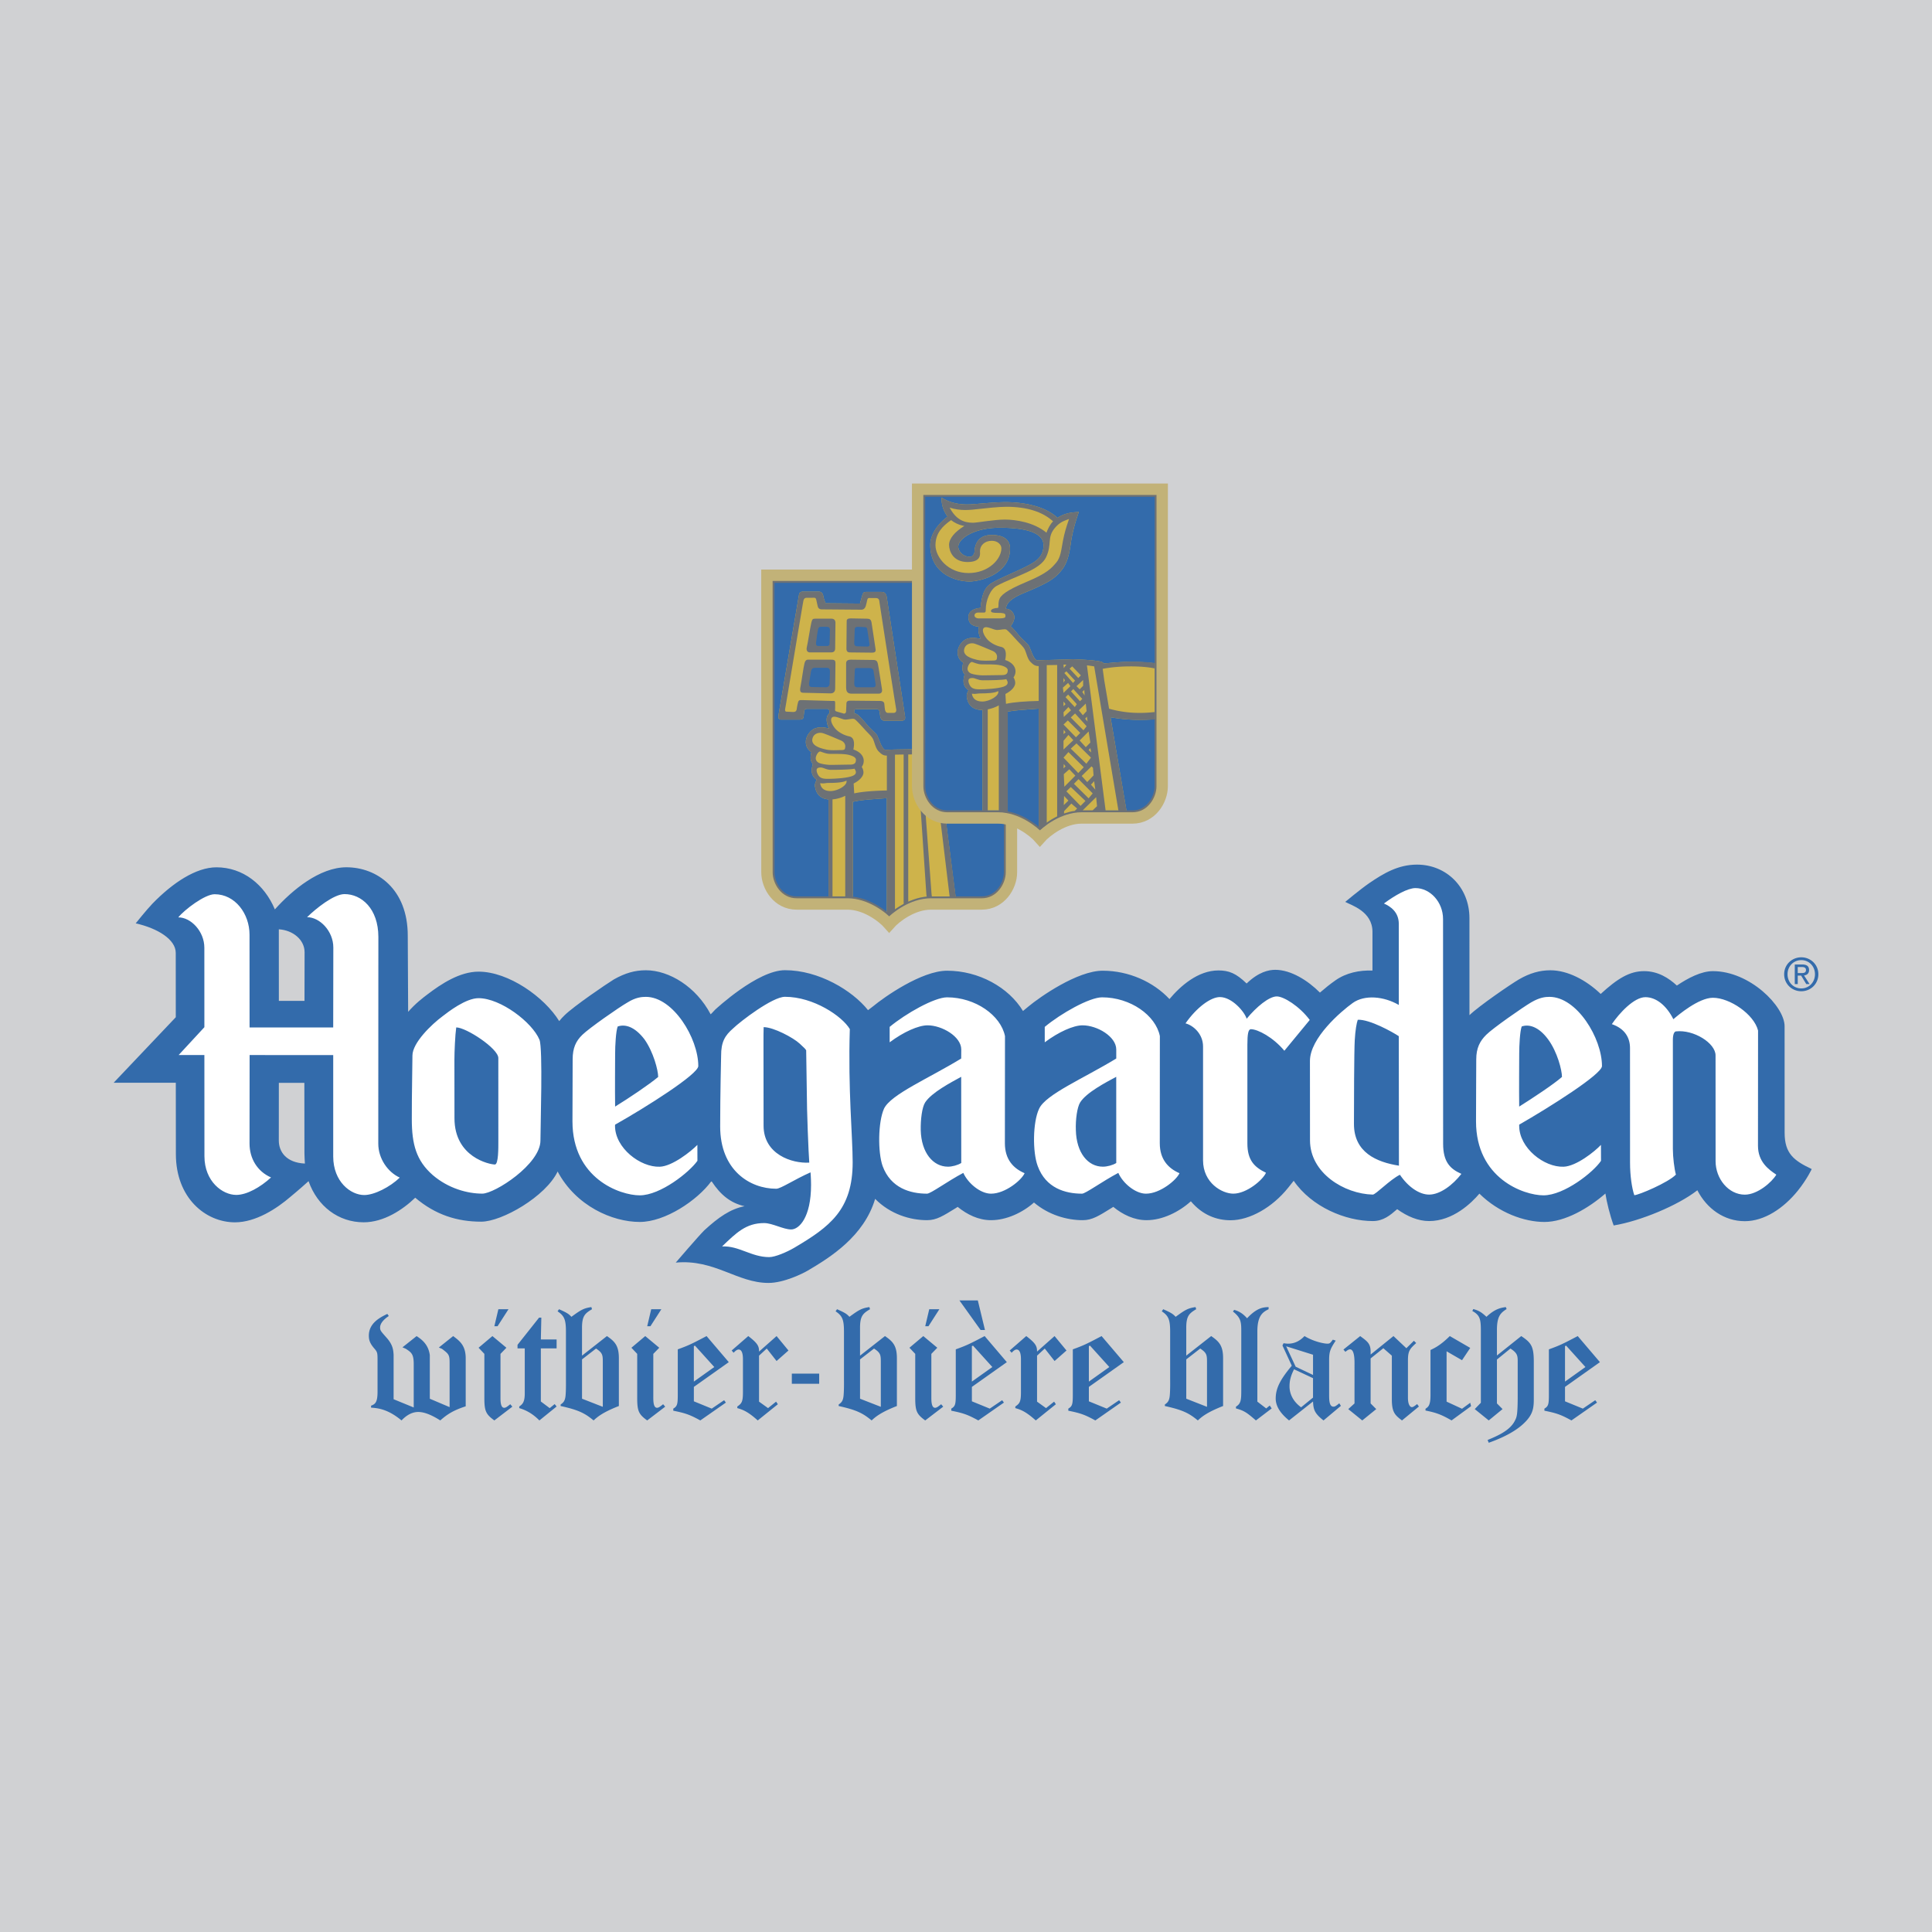
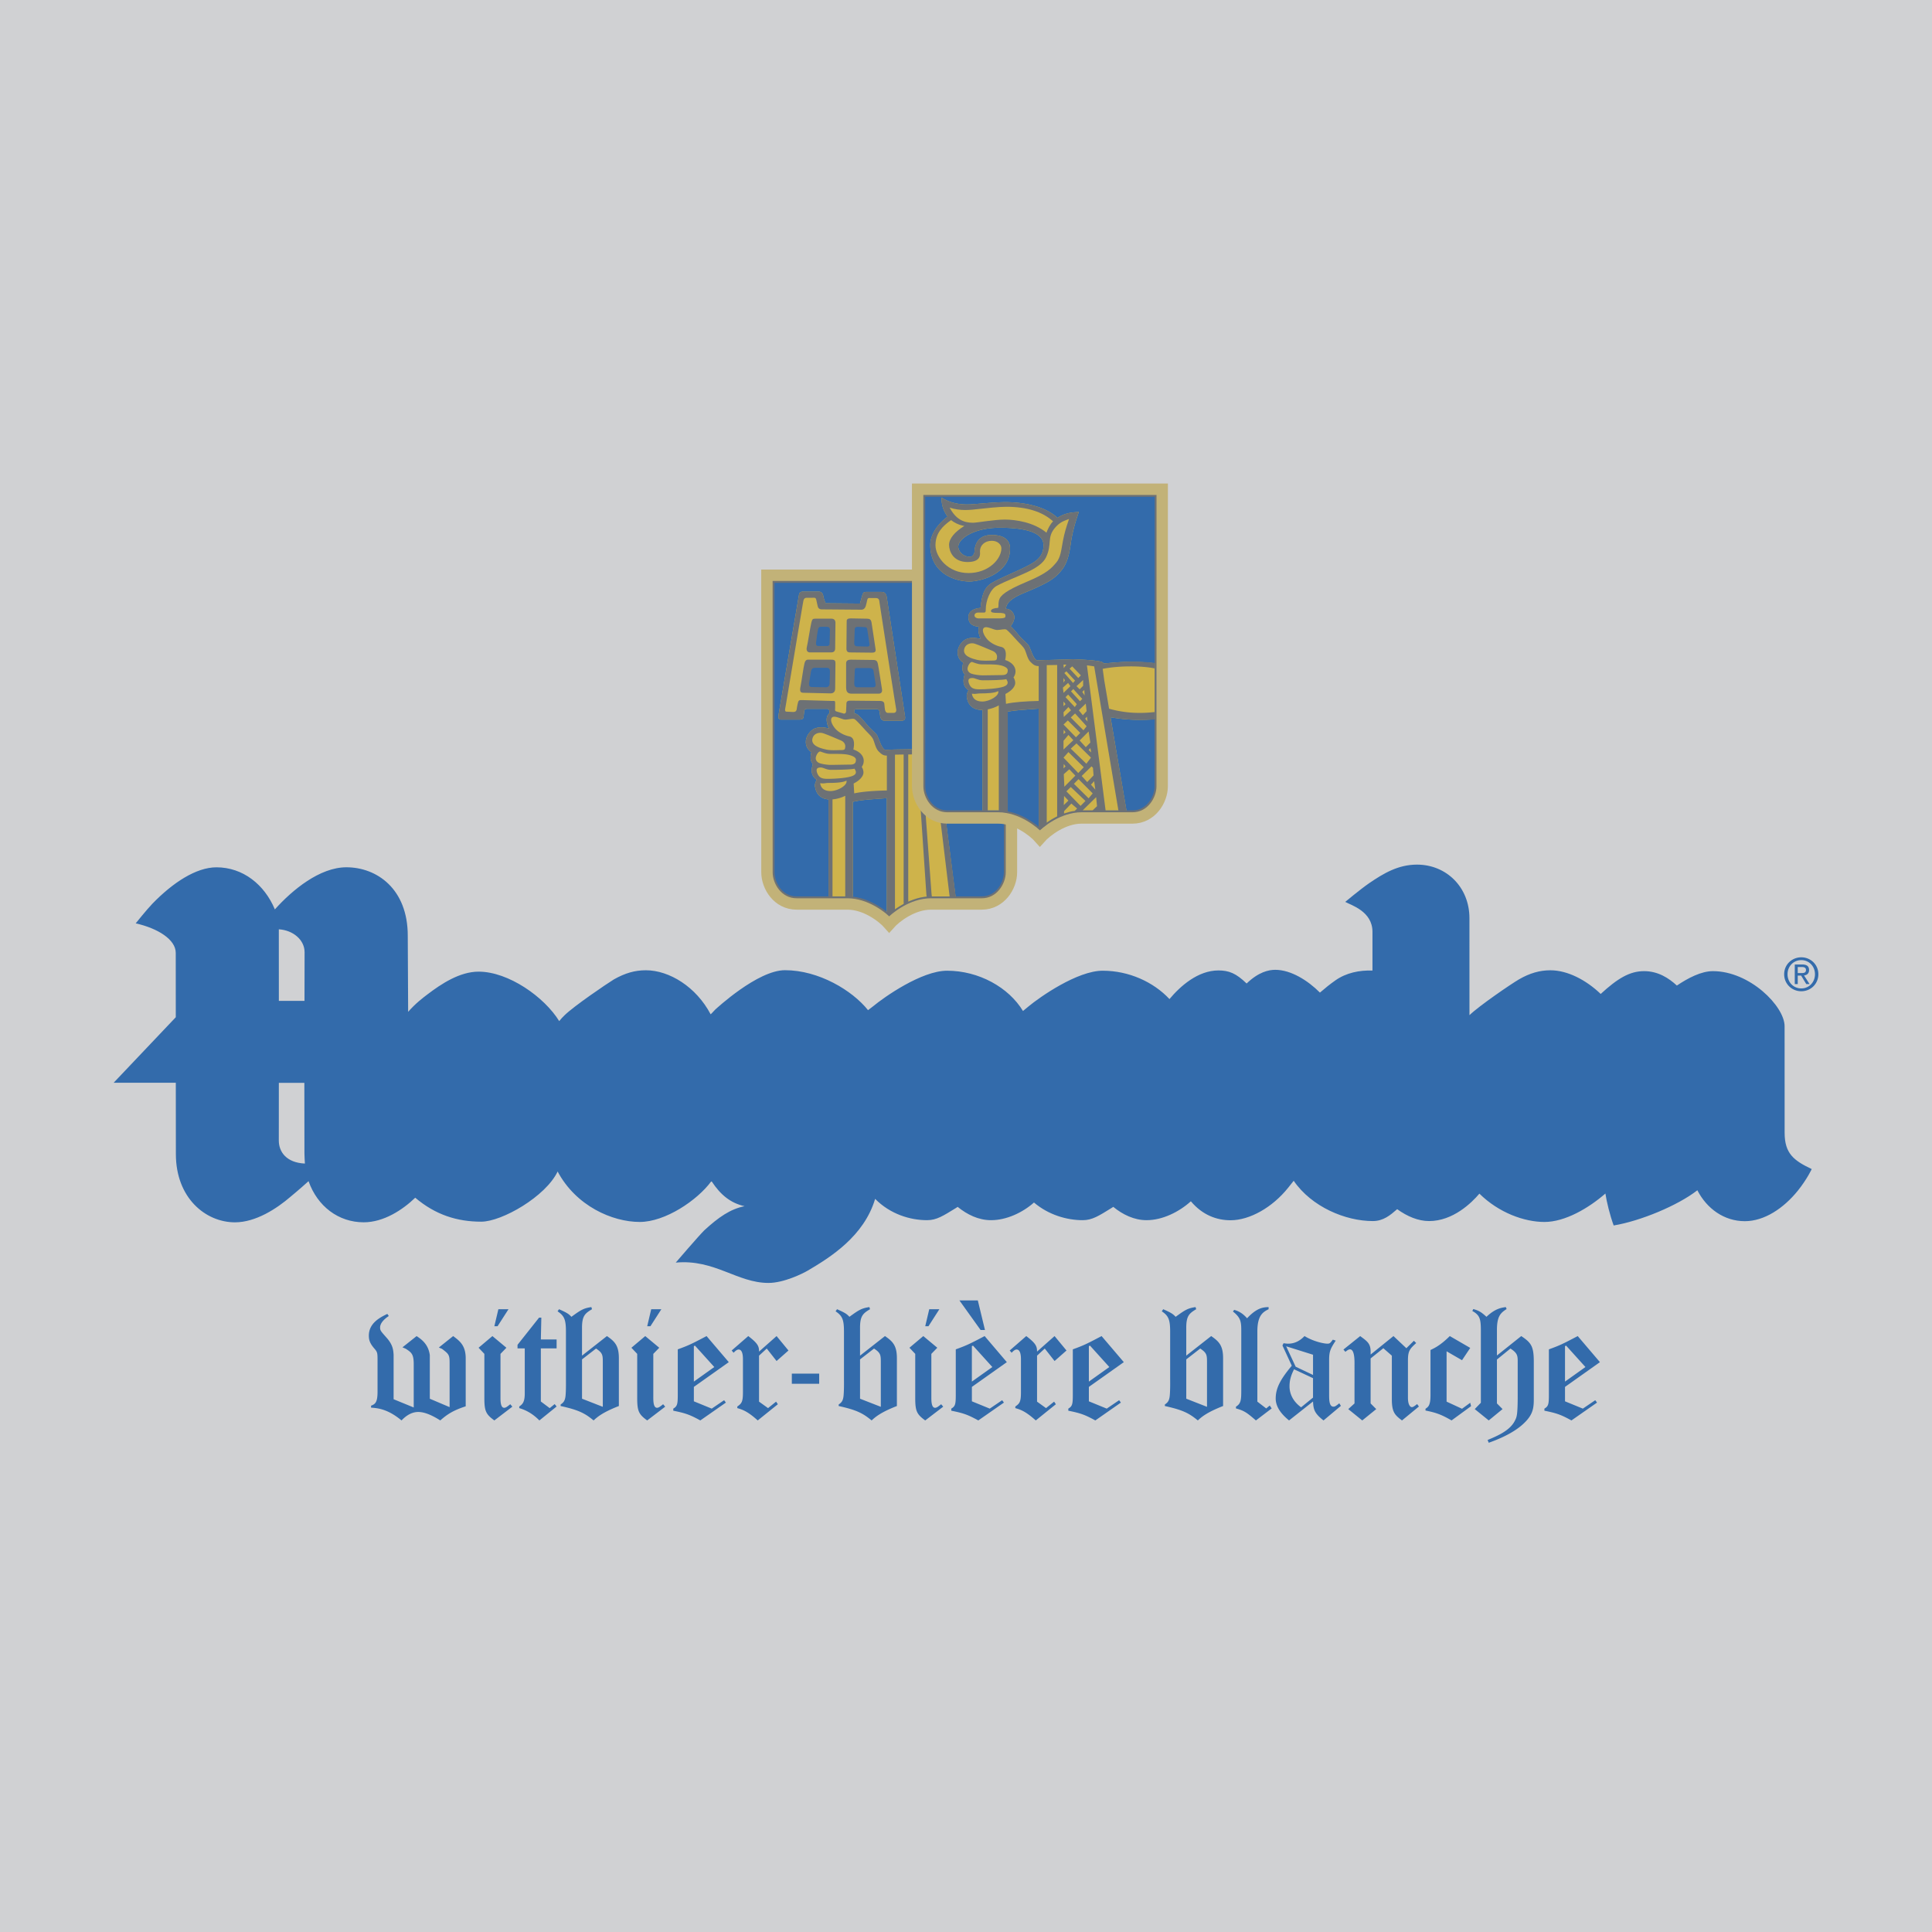
<svg xmlns="http://www.w3.org/2000/svg" width="2500" height="2500" viewBox="0 0 192.756 192.756">
  <g fill-rule="evenodd" clip-rule="evenodd">
    <path fill="#d0d1d3" d="M0 0h192.756v192.756H0V0z" />
    <path d="M76.516 57.395l.004 29.638c0 1.39 1.064 3.157 2.968 3.157h5.076c1.788 0 3.487 1.278 4.149 2.035.664-.757 2.363-2.035 4.152-2.035h5.077c1.895 0 2.969-1.767 2.969-3.157l.008-29.638H76.516z" fill="#6d7175" stroke="#c2b278" stroke-width="1.136" stroke-miterlimit="2.613" />
    <path d="M77.267 58.151c0 4.626.007 28.882.007 28.882 0 .626.293 1.332.752 1.795.405.402.895.606 1.462.606h5.076c1.702 0 3.24.948 4.149 1.735.908-.787 2.451-1.735 4.154-1.735h5.075c1.445 0 2.213-1.392 2.213-2.401l.01-28.882H77.267z" fill="#336bab" />
    <path d="M95.335 89.437l-1.879-14.721c-.406.02-3.266.046-4.165.064l-.383.012c-.118.005-.228.009-.312.014h-.261c-.343 0-.688-1.218-.834-1.454-.146-.23-.661-.636-.947-.986-.292-.343-.696-.838-1.01-1.069a.654.654 0 0 0-.318-.123v-.197c0-.142.026-.23.258-.23h1.959c.203 0 .288.089.317.286l.059.438c.057.291.198.431.43.431h1.642c.29 0 .461-.052.404-.431-.057-.377-1.728-11.251-1.814-11.833-.084-.582-.376-.582-.605-.582H86.52c-.259 0-.374 0-.464.264-.083.258-.256.9-.256.9l-3.432-.03s-.175-.408-.229-.727c-.059-.315-.231-.433-.432-.433h-1.644a.342.342 0 0 0-.348.318s-1.934 11.34-2.016 11.832c-.088.492-.029.612.228.612h1.846c.29 0 .377-.086.405-.32.029-.234.029-.292.057-.464.03-.171.03-.29.348-.29h1.901c.172 0 .262.059.262.29v.168c-.439.353-.258 1.061-.029 1.513-.349-.116-1.186-.232-1.645.112-.891.675-.864 1.771-.118 2.235-.115.466-.141.842.145 1.19-.2.669-.174 1.162.375 1.563-.087.237-.226.439-.142.785.163.828.715 1.133 1.325 1.181v9.677h1.905c.163 0 .339.005.521.031v-9.5l.026.033c.834-.208 1.969-.256 3.372-.366v11.338c.018.029.213.177.234.205.847-.728 2.45-1.739 4.144-1.736.788.007 1.59 0 2.476 0zM85.279 62.768c0-.173.146-.231.319-.231.176 0 .46.029.608.029.145 0 .284 0 .316.202.033.205.201 1.307.229 1.482.029.172-.055.259-.229.259-.171 0-.805-.027-.977-.027-.176 0-.318-.06-.318-.318 0-.265.052-1.218.052-1.396zm0 4.179c0-.321.062-.294.351-.294h1.065c.256 0 .432.061.456.294.035.232.178 1.071.205 1.303.03.233-.055.321-.288.321h-1.523c-.266 0-.318-.175-.318-.406 0-.233.052-.902.052-1.218zm-2.506 1.246c0 .145-.088.378-.37.378-.29 0-1.21-.027-1.419-.027-.201 0-.314-.148-.253-.435.052-.292.112-.727.171-1.074.055-.351.229-.409.402-.409h1.127c.317 0 .372.144.372.38 0 .23-.03 1.044-.03 1.187zm0-4.028c0 .17-.053.286-.26.286h-.86c-.177 0-.264-.085-.234-.344.029-.264.145-1.102.204-1.338.06-.231.174-.231.344-.231h.49c.17 0 .346.029.346.319s-.03 1.131-.03 1.308z" fill="#ceb34b" />
    <path d="M88.478 91.089l.235.182.573-.444.006-.333V75.292l.864-.015V89.89l.008.403.458-.237-.006-.368V75.275l.871-.02.937 13.976.047.331.511-.033-.042-.332-1.035-13.942h1.127l1.723 14.283.61.001-1.907-14.824c-.677.031-2.833.026-4.165.064l-.383.012c-.118.005-.228.009-.312.014h-.261c-.343 0-.688-1.218-.834-1.454-.146-.23-.661-.636-.947-.986-.292-.343-.696-.838-1.01-1.069a.654.654 0 0 0-.318-.123v-.197c0-.142.026-.23.258-.23h1.959c.203 0 .288.089.317.286l.059.438c.057.291.198.431.43.431h1.642c.29 0 .461-.052.404-.431-.057-.377-1.728-11.251-1.814-11.833-.084-.582-.376-.582-.605-.582h-1.356c-.259 0-.374 0-.464.264-.083.258-.256.9-.256.9l-3.432-.03s-.175-.408-.229-.727c-.059-.315-.231-.433-.432-.433h-1.644a.342.342 0 0 0-.348.318s-1.934 11.34-2.016 11.832c-.088.492-.029.612.228.612h1.846c.29 0 .377-.086.405-.32.029-.234.029-.292.057-.464.03-.171.03-.29.348-.29h1.901c.172 0 .262.059.262.29v.168c-.439.353-.258 1.061-.029 1.513-.349-.116-1.186-.232-1.645.112-.891.675-.864 1.771-.118 2.235-.115.466-.141.842.145 1.19-.2.669-.174 1.162.375 1.563-.087.237-.226.439-.142.785.163.828.715 1.133 1.325 1.181v9.768h.401v-9.768c.486-.04.955-.196 1.27-.358v9.818l.003.322.751.033v-9.606l.026.033c.834-.208 1.969-.256 3.372-.366v11.147l-.004.312z" fill="#6d7175" />
    <path d="M88.483 75.386v3.479c-1.296.027-2.477.117-3.256.29l-.059-.984c.691-.349.98-.783.98-1.102a1.01 1.01 0 0 0-.173-.551c.376-.523.288-1.361-.835-1.741.113-.522.139-1.189-.404-1.307-.55-.117-1.042-.405-1.326-.694-.291-.289-.661-.926-.402-1.189.258-.261.979.205 1.323.205.347 0 .781-.146.949-.03.18.116.779.781 1.042 1.072.261.289.63.611.776.898.145.291.258.931.55 1.22.289.291.459.434.835.434zm-7.381-1.828c.161-.385.635-.522 1.011-.403.374.111 1.44.577 1.787.721.346.146.46.438.431.64-.03.205 0 .319-.404.319-.402 0-1.034.057-1.523-.058-.493-.114-1.646-.379-1.302-1.219zm1.701 1.656c.669 0 1.3 0 1.67.06.374.057.923.228.923.518 0 .29-.089.494-.577.494-.49 0-1.555.027-1.928.027-.379 0-.894-.086-1.129-.175-.229-.086-.459-.318-.345-.666.115-.347.318-.52.433-.49.117.027.553.232.953.232zm.117 1.593c.86 0 2.017-.03 2.333-.116.144.233.317.55-.288.756-.606.202-1.817.259-2.392.259-.576 0-.864-.117-1.04-.581-.172-.465.057-.551.349-.551.286 0 .55.233 1.038.233zm-.235 1.306c.609 0 1.419-.031 1.763-.235.145.463-.866 1.045-1.586 1.045-.72 0-.979-.376-1.036-.784.433.06.486-.026.859-.026zM85.948 60.828c.229 0 .374-.174.432-.377.058-.202.085-.316.142-.581.061-.261.201-.202.349-.202h.486c.203 0 .346.059.376.318.029.263 1.613 10.47 1.674 10.732.057.26-.061.404-.233.404h-.604c-.17 0-.261-.172-.287-.404-.032-.234-.032-.319-.058-.523-.032-.204-.231-.262-.435-.262s-2.797-.028-3-.028c-.198 0-.343.086-.343.29 0 .205-.03.583-.03.755 0 .172-.117.288-.287.23-.173-.058-.521-.146-.69-.202-.175-.057-.116-.201-.116-.378v-.461c0-.235-.059-.207-.29-.207s-2.853-.085-3.085-.085c-.231 0-.288.057-.344.292-.059.23-.086.404-.117.608-.027.202-.141.286-.347.286-.201 0-.432-.026-.633-.026-.204 0-.204-.143-.144-.435.056-.288 1.727-10.353 1.789-10.618.057-.26.169-.316.374-.316h.547c.229 0 .314-.029.373.231.058.265.086.405.143.636.062.233.235.292.408.292.17 0 3.719.031 3.95.031z" fill="#ceb34b" />
    <path d="M81.361 61.725c-.26 0-.314.027-.404.35-.087.318-.372 2.146-.46 2.491-.087.35.089.524.286.524h2.138c.26 0 .403-.119.403-.406 0-.29.029-2.323.029-2.551 0-.233-.116-.408-.404-.408h-1.588zM84.879 61.697c-.23 0-.405.055-.405.26 0 .204-.026 2.494-.026 2.757 0 .259.116.377.343.377.234 0 2.019.025 2.221.025.202 0 .401-.057.345-.343-.055-.291-.345-2.38-.404-2.67-.056-.29-.172-.377-.462-.377-.285-.001-1.38-.029-1.612-.029zM84.908 65.816c-.26 0-.491.056-.491.372v2.355c0 .46.119.666.576.666h2.655c.26 0 .402-.146.345-.463-.057-.324-.345-2.264-.407-2.527-.057-.261-.173-.375-.458-.375-.287 0-1.96-.028-2.22-.028zM80.783 65.816c-.197 0-.402-.059-.515.347-.114.406-.287 1.796-.404 2.35-.116.551.058.605.317.605s2.305.061 2.681.061.462-.263.462-.461c0-.205.029-2.204.029-2.498 0-.286-.029-.403-.404-.403l-2.166-.001z" fill="#6d7175" />
    <path d="M82.457 62.537c.17 0 .346.029.346.319 0 .291-.03 1.132-.03 1.309 0 .17-.053.286-.26.286h-.86c-.177 0-.264-.085-.234-.344.029-.264.145-1.102.204-1.338.06-.231.174-.231.344-.231l.49-.001zM86.206 62.566c.145 0 .284 0 .316.202.033.205.201 1.307.229 1.482.029.172-.055.259-.229.259-.171 0-.805-.027-.977-.027-.176 0-.318-.06-.318-.318 0-.266.052-1.219.052-1.396 0-.173.146-.231.319-.231.176 0 .46.029.608.029zM86.696 66.653c.256 0 .432.061.456.294.035.232.178 1.071.205 1.303.028.233-.055.321-.288.321h-1.523c-.266 0-.318-.175-.318-.406 0-.233.052-.902.052-1.218 0-.321.062-.294.351-.294h1.065zM82.432 66.625c.317 0 .372.144.372.38 0 .23-.03 1.044-.03 1.188 0 .145-.088.378-.37.378-.29 0-1.21-.027-1.419-.027-.201 0-.314-.148-.253-.435.052-.292.112-.727.171-1.074.055-.351.229-.409.402-.409l1.127-.001z" fill="#336bab" />
    <path d="M91.553 48.811l.004 29.639c0 1.392 1.065 3.159 2.967 3.159l5.077-.001c1.789 0 3.488 1.28 4.148 2.034.666-.754 2.367-2.034 4.152-2.034l5.078.001c1.902 0 2.971-1.767 2.971-3.159l.004-29.639H91.553z" fill="#6d7175" stroke="#c2b278" stroke-width="1.136" stroke-miterlimit="2.613" />
    <path d="M92.305 49.568c0 4.625.008 28.882.008 28.882 0 .626.291 1.333.75 1.796.406.4.895.609 1.461.609l5.077-.003c1.701 0 3.244.952 4.148 1.734.912-.782 2.453-1.734 4.152-1.734l5.078.003c1.445 0 2.213-1.398 2.213-2.405l.01-28.882H92.305z" fill="#336bab" />
    <path d="M112.385 80.857l-1.588-9.297c1.795.311 3.174.292 4.402.199.006-1.714-.002-3.612.004-5.592-2.654-.274-3.652-.066-5.07.018 0 0-.145-.145-.316-.177-.629-.142-1.781-.2-2.773-.236-.406.021-1.709.055-2.609.081v-.01l-.379.019c-.123.004-.229.01-.312.015h-.258c-.348 0-.693-1.221-.84-1.455-.139-.228-.662-.635-.951-.984-.248-.301-.584-.712-.873-.967.201-.205.385-.604.385-.888 0-.323-.314-.842-.838-.842 0-.698.902-1.202 1.699-1.538 2.459-1.023 3.146-1.42 3.898-2.378.748-.954.803-2.378.951-3.129.143-.752.318-1.453.717-2.613-.691.03-1.354.088-2.133.582-1.41-1.336-3.865-1.564-5.158-1.564-1.299 0-3.145.229-3.81.229-.664 0-1.67-.083-2.597-.691 0 .636.117 1.214.607 1.911-.776.551-1.729 1.652-1.729 2.811 0 3.021 2.736 3.655 3.891 3.655 1.184 0 4.069-.782 4.069-3.276 0-1.126-1.012-1.364-1.82-1.364-1.756 0-1.703 1.538-1.729 1.715-.027.172-.172.464-.46.464-.605 0-1.156-.493-1.156-1.017 0-.754 1.499-1.887 4.153-1.887 2.656 0 4.352.524 4.352 1.741 0 1.22-.834 1.684-1.814 2.176-.975.494-2.91 1.275-3.514 1.711-.605.433-.84 1.189-.953 2.378-.264 0-1.212.146-1.212.898 0 .741.509.93 1.06.975-.146.375.006.878.18 1.23-.346-.116-1.183-.229-1.646.115-.886.67-.861 1.771-.114 2.232-.113.464-.143.842.144 1.189-.201.667-.172 1.163.377 1.57-.088.228-.232.435-.145.781.181.929.857 1.199 1.558 1.185v10.015c1.002.011 1.674 0 1.674 0a4.4 4.4 0 0 1 .834.098v-9.938c.801-.158 1.838-.207 3.09-.306v11.794c.016.026.102.071.119.102.912-.749 2.338-1.75 4.207-1.75 1.566.008 3.553.01 4.426.01z" fill="#ceb34b" />
    <path d="M100.541 81.077l-.891-.094V70.371c-.238.148-.648.313-1.102.402v10.19h-.516V70.83c-.701.014-1.377-.256-1.558-1.185-.087-.346.057-.553.145-.781-.55-.407-.578-.903-.377-1.57-.286-.347-.257-.725-.144-1.189-.747-.461-.772-1.562.114-2.232.463-.345 1.301-.231 1.646-.115-.174-.352-.326-.855-.18-1.23-.551-.045-1.06-.233-1.06-.975 0-.753.948-.898 1.212-.898.113-1.189.348-1.945.953-2.378.604-.437 2.539-1.218 3.514-1.711.98-.492 1.814-.956 1.814-2.176 0-1.217-1.695-1.741-4.352-1.741-2.654 0-4.153 1.132-4.153 1.887 0 .524.55 1.015 1.156 1.015.289 0 .433-.29.46-.461.025-.177-.027-1.715 1.729-1.715.809 0 1.82.238 1.82 1.364 0 2.494-2.885 3.276-4.069 3.276-1.154 0-3.891-.635-3.891-3.655 0-1.159.953-2.26 1.729-2.811-.49-.697-.607-1.275-.607-1.911.927.608 1.933.691 2.597.691.665 0 2.511-.229 3.81-.229 1.293 0 3.748.229 5.158 1.564.779-.494 1.441-.552 2.133-.582-.398 1.16-.574 1.861-.717 2.613-.148.751-.203 2.175-.951 3.129-.752.958-1.439 1.355-3.898 2.378-.797.336-1.699.84-1.699 1.538.523 0 .838.519.838.842 0 .284-.184.684-.385.888.289.254.625.666.873.967.289.349.812.756.951.984.146.233.492 1.455.84 1.455h.258l.312-.015.379-.019v.01c.9-.026 2.203-.06 2.609-.081.992.036 2.145.094 2.773.236a.7.7 0 0 1 .316.177c1.463-.088 2.523-.319 5.061-.045v.546c-1.332-.273-3.57-.273-5.176.045l.16 1.167.479 2.812c1.312.366 2.725.53 4.537.333v.737a17.747 17.747 0 0 1-4.396-.22l1.619 9.42h-.811l-2.436-14.493c-.279-.046-.508-.08-.723-.102l1.877 14.586H108c-1.115 0-2.527.586-2.527.586V66.345l-1.039.015v15.5l.002.401-.621.494s-.184-.113-.184-.258v-11.8c-1.252.099-2.289.148-3.09.306v10.074z" fill="#6d7175" />
    <path d="M94.689 54.358c0 .64.405 1.714 1.843 1.714 1.446 0 1.239-.868 1.239-1.075 0-.578.467-1.042 1.182-1.042.582 0 .955.375.955.753 0 1.044-1.242 2.465-3.288 2.465s-3.287-1.596-3.287-2.785c0-1.19.719-1.913 1.557-2.494.286.233.778.493 1.322.581-.944.582-1.523 1.247-1.523 1.883zm5.563-2.521c-1.062 0-2.797.318-3.174.318-.979 0-1.726-.375-2.33-1.509 1.062.349 2.044.235 2.793.147.752-.086 2.109-.232 2.861-.232 2.039 0 3.6.489 4.664 1.451-.314.32-.518.753-.662 1.132-1.267-1.046-3.08-1.307-4.152-1.307zm-2.625 9.862c-.199 0-.402-.116-.402-.291 0-.171.143-.292.375-.292h.58c.17 0 .17-.144.17-.316 0-.845.43-1.997 1.096-2.35 1.918-1.016 4.328-1.567 4.93-2.872.604-1.305.059-1.943.865-2.9.492-.58.867-.693 1.416-.897-.322.956-.432 1.304-.611 2.201-.17.901-.223 1.654-.689 2.178-.459.521-.838 1.015-2.914 1.884-2.074.87-2.648 1.365-2.766 1.829-.117.463 0 .782-.141.782-.289 0-.668.115-.668.292 0 .17.229.201.691.201s.752.027.752.232c0 .204.092.32-.775.32l-1.909-.001zm-1.384 2.927c.161-.385.635-.524 1.007-.405.377.117 1.445.581 1.793.725.346.145.457.435.428.636-.025.205 0 .321-.398.321-.406 0-1.039.057-1.531-.056-.489-.118-1.644-.38-1.299-1.221zm.318 1.915c.115-.349.316-.522.43-.495.117.029.55.236.955.236.67 0 1.301 0 1.676.056.373.057.92.23.92.519 0 .292-.084.497-.578.497-.492 0-1.555.027-1.93.027s-.896-.087-1.127-.172c-.231-.09-.46-.317-.346-.668zm1.443 3.451c-.723 0-.98-.378-1.038-.782.432.057.489-.029.866-.029.605 0 1.414-.027 1.758-.232.148.461-.863 1.043-1.586 1.043zm-.289-1.217c-.578 0-.866-.118-1.039-.581-.17-.465.056-.549.347-.549.285 0 .545.229 1.043.229.859 0 2.016-.026 2.336-.115.139.236.311.553-.291.757-.611.202-1.818.259-2.396.259zm5.916 1.159c-1.301.027-2.486.115-3.264.287l-.057-.982c.691-.352.979-.782.979-1.1 0-.323-.172-.552-.172-.552.377-.524.289-1.364-.832-1.739.117-.525.143-1.193-.406-1.309-.549-.118-1.039-.403-1.33-.698-.283-.289-.66-.926-.4-1.188.26-.258.98.202 1.322.202.352 0 .781-.145.957-.027.172.116.777.781 1.035 1.073s.635.607.775.9c.148.289.268.927.553 1.217.287.288.459.436.84.436v3.48zM108.412 70.95l-.377.41-.402-.495.695-.667.084.752zM107.605 77.734l1.413 1.423-.407.491-1.466-1.447.46-.467zM106.191 78.491l-.058-1.25.549-.491.605.635-1.096 1.106zM107.578 77.125l-1.471-1.536.489-.553 1.529 1.51-.547.579zM106.596 73.324l.49.526-.979.929v-.87l.489-.585zM106.107 73.24l.026-.435.176.26-.202.175zM106.83 74.691l.572-.522 1.444 1.42-.461.608-1.555-1.506zM107.346 73.559l-1.239-1.274.432-.407 1.24 1.245-.433.436zM106.596 70.543l.258.322-.721.664-.026-.464.489-.522zM106.107 70.456v-.464l.202.261-.202.203zM107.086 68.746l.893.983-.227.231-.898-.984.232-.23zM106.191 67.149l.204-.17.863.927-.199.233-.868-.99zM107.434 70.253l-.2.29-.925-.986.257-.258.868.954zM106.83 71.586l.428-.404 1.154 1.277-.316.402-1.266-1.275zM108.211 69.383l-.232-.349.203-.203.029.552zM108.064 68.425l-.347.35-.315-.318.662-.61v.578zM106.973 66.483l.865.898-.26.264-.865-.932.26-.23zM106.395 66.307l-.262.348-.026-.348h.288zM106.107 67.645l.141.228-.141.235v-.463zM106.045 68.603l.521-.464.231.318-.69.67-.062-.524zM106.133 76.226l.176.234-.202.202.026-.436zM106.164 79.416l.432.462-.463.442.031-.904zM106.395 78.952l.435-.433 1.465 1.392-.488.493-1.412-1.452zM109.451 80.433l-.437.411h-.989l1.338-1.312.088.901zM109.279 78.78l-.433-.492.318-.35.115.842zM109.045 76.604l.06.756-.634.667-.549-.609.978-.958.145.144zM108.611 74.835l.174-.2.088.432-.262-.232zM108.266 71.705l.173-.205.069.484-.242-.279zM108.785 74.082l-.457.465-.611-.67.894-.897.174 1.102zM107.229 80.903c-.311.02-.928.209-1.07.26l.006-.237.721-.755.578.496-.235.236z" fill="#ceb34b" />
    <path d="M178.053 113.012l-.004-10.627c0-1.982-3.463-5.494-7.152-5.494-1.158 0-2.469.68-3.596 1.438-.811-.748-1.873-1.438-3.273-1.438-1.451 0-2.658.746-4.326 2.275-1.451-1.389-3.303-2.361-5.021-2.361-1.064 0-2.059.287-3.135.908-.781.457-3.945 2.613-4.938 3.57 0-5.017-.002-9.672-.002-9.672 0-3.105-2.307-5.348-5.234-5.348-1.863 0-3.32.86-4.785 1.863-.902.625-2.373 1.856-2.373 1.856.564.322 2.717.928 2.717 2.986v3.865c-1.299-.047-2.623.221-3.701.982-.516.361-1.029.773-1.541 1.217-1.201-1.207-2.889-2.273-4.459-2.273-.646 0-1.652.207-2.855 1.365-1.055-1.023-1.771-1.303-2.814-1.303-2.051 0-3.816 1.578-4.883 2.857-1.592-1.705-4.049-2.83-6.662-2.83-2.537 0-6.279 2.633-7.389 3.553l-.564.467c-1.43-2.361-4.406-4.02-7.574-4.02-2.541 0-6.276 2.633-7.385 3.553l-.501.383c-1.567-1.969-4.919-3.988-8.285-3.988-2.747 0-6.899 3.881-6.946 3.916-.093.084-.366.404-.472.484-1.44-2.738-4.129-4.393-6.462-4.393-1.11 0-2.081.287-3.184.908-.767.471-3.993 2.666-4.924 3.578-.167.16-.369.371-.538.586-1.478-2.395-5.048-4.934-8.044-4.934-1.877 0-3.72 1.215-5.117 2.281-.447.34-1.167.879-1.911 1.729l-.038-7.6c0-4.665-3.079-6.823-6.125-6.823-2.657 0-5.401 2.266-7.134 4.203-1.036-2.479-3.183-4.2-5.829-4.2-2.025 0-4.355 1.532-6.393 3.634-.603.632-1.662 1.957-1.662 1.957 2.204.495 3.995 1.612 3.995 2.946l.004 6.42-6.198 6.535h6.2c0 2.686.007 7.119.007 7.119 0 4.377 2.962 6.809 5.896 6.809 2.098 0 4.2-1.395 5.543-2.553 0 0 .906-.744 1.797-1.555.89 2.516 2.989 4.105 5.505 4.105 1.998 0 3.889-1.246 5.139-2.453 2.032 1.721 4.198 2.391 6.585 2.391 2.061 0 6.435-2.508 7.623-5.006 1.83 3.441 5.456 5.033 8.193 5.033 2.536 0 5.724-2.146 7.122-4.035l.066.006c.868 1.32 1.873 2.148 3.269 2.457-1.425.283-2.594 1.102-4.018 2.406-.594.592-2.848 3.221-2.848 3.221 3.877-.359 6.121 2.029 9.253 2.029 1.526 0 3.396-.924 3.933-1.238 2.241-1.322 5.59-3.41 6.708-7.15 1.495 1.52 3.483 2.127 5.179 2.127.954 0 1.596-.426 2.908-1.23 0 0 .122-.086.144-.098.954.771 2.079 1.328 3.329 1.328 1.527.004 3.146-.75 4.287-1.762 1.461 1.242 3.291 1.762 4.859 1.762.951 0 1.6-.426 2.902-1.23 0 0 .139-.086.152-.098.939.771 2.09 1.328 3.314 1.328 1.586.004 3.254-.824 4.426-1.885 1.164 1.383 2.59 1.893 3.961 1.893 1.908 0 4.178-1.279 5.752-3.252l.547-.688c1.787 2.607 5.166 4.02 7.889 4.02 1.057 0 1.738-.58 2.434-1.186 1 .719 2.09 1.186 3.188 1.186 2.375 0 4.23-1.807 5.016-2.736 1.939 1.91 4.475 2.826 6.492 2.826 2.061 0 4.416-1.385 6.08-2.838.117.805.451 2.172.824 3.188 2.693-.447 6.424-2.006 8.35-3.512.943 1.832 2.664 3.084 4.738 3.084 1.947 0 3.865-1.287 5.285-3.041.926-1.154 1.387-2.158 1.387-2.158-1.77-.844-2.703-1.532-2.703-3.625zM30.389 95.005s-.009 2.804-.009 4.854h-2.558c0-1.99-.004-6.206-.004-7.141 1.411.083 2.571 1.045 2.571 2.287zm-2.572 18.786s0-3.469.004-5.756c1.154 0 1.383 0 2.545.002.005 2.695.008 7.023.008 7.023 0 .193.032.842.046 1.029-1.856-.085-2.603-1.175-2.603-2.298z" fill="#336bab" />
-     <path d="M164.158 99.488c1.049 0 2.08.787 2.795 2.199.467-.406 2.523-2.139 3.943-2.139 1.699 0 4.111 1.658 4.506 3.271 0 1.051-.01 9.893-.008 11.496 0 1.607 1.068 2.373 1.83 2.881-.443.754-1.879 1.994-3.141 1.994-1.625 0-2.918-1.58-2.918-3.342l-.004-10.549c0-1.229-2.178-2.596-3.949-2.398-.154.016-.309.252-.309.842v10.891c0 .801.141 1.973.303 2.555-.748.791-3.738 2.055-4.152 2.055-.24-.713-.424-1.943-.424-3.24l-.004-11.443c0-1.008-.492-1.928-1.811-2.383.74-1.096 2.216-2.69 3.343-2.69zM128.141 104.834c-1.117-1.344-2.652-2.148-3.334-2.15-.27-.004-.355.488-.355 1.545v9.848c0 1.662.676 2.363 1.855 2.928-.293.699-1.914 2.086-3.26 2.086-1.117 0-3.018-1.064-3.018-3.326v-11.357c-.002-1.258-.973-2.102-1.75-2.307 1.127-1.613 2.529-2.623 3.428-2.623 1.203 0 2.459 1.457 2.672 2.162.979-1.193 2.242-2.227 3.006-2.227.689 0 2.254.967 3.289 2.348l-2.533 3.073zM141.221 88.605c1.469 0 2.752 1.395 2.752 3.083l.008 22.423c0 1.822.703 2.512 1.822 3.006-.84 1.096-2.119 2.068-3.219 2.068-.979 0-2.096-.764-2.914-1.979-1.006.494-2.412 1.98-2.707 1.979-2.85-.068-6.264-2.156-6.264-5.414-.006-1.193-.006-7.006-.006-7.918 0-2.291 3.09-4.943 4.279-5.793 1.184-.838 3.098-.662 4.588.205l-.002-8.09c0-1.188-.84-1.749-1.482-2.032 1.108-.826 2.381-1.538 3.145-1.538zm-5.756 13.137c-.115.311-.246 1.047-.301 2.031-.066 1.043-.08 6.609-.08 8.365 0 2.83 2.234 3.805 4.488 4.162l-.014-12.92c-.601-.401-2.904-1.696-4.093-1.638zM95.906 104.707c0-1.287-1.92-2.41-3.364-2.41-.912 0-2.391.654-3.78 1.695v-1.539c1.607-1.336 4.47-2.949 5.725-2.949 2.832 0 5.359 1.799 5.781 3.867.004 2.457-.01 10.689-.01 10.689 0 1.607.834 2.508 1.967 2.99-.285.674-1.93 2.047-3.352 2.043-1.057 0-2.295-1.035-2.764-2.074-1.619.861-3.25 2.074-3.617 2.074-1.66 0-3.621-.549-4.433-2.756-.489-1.396-.459-4.387.138-5.723.683-1.43 4.425-3.002 7.702-5.004l.007-.903zm-3.604 5.283c-.312.484-.461 1.709-.44 2.76.055 2.271 1.241 3.646 2.709 3.65.426.004.982-.15 1.334-.367l-.007-8.6c-1.026.567-2.942 1.559-3.596 2.557zM111.369 104.707c0-1.287-1.9-2.41-3.363-2.41-.91 0-2.379.654-3.771 1.695v-1.539c1.604-1.336 4.457-2.949 5.717-2.949 2.836 0 5.354 1.799 5.768 3.867.004 2.457-.008 10.689-.008 10.689 0 1.607.844 2.508 1.965 2.99-.287.674-1.934 2.047-3.346 2.043-1.045 0-2.303-1.035-2.756-2.074-1.623.861-3.268 2.074-3.623 2.074-1.66 0-3.613-.549-4.418-2.756-.525-1.396-.5-4.387.141-5.723.664-1.43 4.402-3.002 7.695-5.004v-.903h-.001zm-3.603 5.283c-.299.484-.467 1.709-.428 2.76.055 2.271 1.205 3.646 2.688 3.65.426.004 1-.15 1.344-.367l-.004-8.6c-1.048.567-2.97 1.559-3.6 2.557zM78.316 99.451c2.853 0 5.713 1.939 6.471 3.221-.187 6.062.284 10.703.284 13.289 0 4.738-2.285 6.439-5.836 8.533-.704.412-1.884.928-2.49.928-1.793 0-3.019-1.15-4.705-1.064 1.419-1.357 2.385-2.332 4.199-2.332.822 0 1.913.637 2.695.637.79 0 1.985-1.188 1.985-4.449 0-.65-.052-1.248-.052-1.248-1.624.715-2.964 1.635-3.422 1.635-2.628 0-5.593-1.844-5.593-6.211 0-3.213.094-7.045.094-7.045-.008-1.4.388-2.037 1.196-2.74.729-.707 3.926-3.154 5.174-3.154zm-2.143 4.694c0 .779.009 6.914.009 8.164 0 2.861 2.832 3.791 4.559 3.686-.074-.938-.248-5.156-.248-7.189 0-.832-.061-3.25-.061-4.018-.1-.152-.139-.199-.644-.662-.637-.596-2.608-1.645-3.599-1.648-.016.557-.016.903-.016 1.667zM47.746 99.588c2.193 0 5.354 2.406 6.076 4.145.353.83.098 8.594.098 10.059 0 2.363-4.553 5.297-5.802 5.297-1.478 0-3.385-.514-4.947-1.855-1.638-1.439-2.084-3.059-2.085-5.572-.007-2.523.063-5.225.063-6.348 0-1.273 1.909-3.113 3.015-3.93.542-.419 2.308-1.796 3.582-1.796zm-2.409 6.146c0 1.209.005 3.852.006 5.832 0 3.91 3.534 4.617 4.031 4.617.362 0 .346-1.682.346-2.32l-.002-8.303c0-.951-3.212-3.055-4.2-3.055-.106.731-.181 2.409-.181 3.229zM61.36 112.322c0 2.217 2.533 4.156 4.471 4.082 1.245-.043 3.105-1.521 3.747-2.178l.004 1.588c-.79 1.131-3.69 3.445-5.754 3.445-1.989 0-6.713-1.689-6.713-7.379 0-2.389.019-5.07.019-6.191s.32-1.822.968-2.447c.646-.639 3.644-2.74 4.517-3.234.797-.494 1.385-.551 1.818-.551 2.724 0 5.232 4.131 5.232 6.904 0 .814-5.218 4.109-8.298 5.846l-.011.115zm.011-7.187c0 .832-.025 3.461-.001 5.27 1.389-.854 3.427-2.221 4.296-2.959 0-.662-.475-2.492-1.369-3.752-.99-1.291-1.944-1.533-2.67-1.281-.181.474-.256 1.901-.256 2.722zM151.57 112.322c0 2.217 2.492 4.156 4.432 4.082 1.264-.043 3.113-1.521 3.725-2.178l.006 1.588c-.748 1.131-3.674 3.445-5.738 3.445-1.975 0-6.732-1.689-6.732-7.379 0-2.389.023-5.07.023-6.191s.363-1.822.996-2.447c.629-.639 3.641-2.74 4.48-3.234.848-.494 1.404-.551 1.824-.551 2.752 0 5.244 4.131 5.244 6.904 0 .812-5.232 4.109-8.26 5.846v.115zm.002-7.187c0 .832-.025 3.461-.002 5.27 1.355-.854 3.434-2.221 4.268-2.959 0-.662-.455-2.492-1.385-3.752-.953-1.291-1.943-1.533-2.633-1.281-.177.474-.248 1.901-.248 2.722zM37.741 114.104c0 1.49.955 2.848 2.143 3.385-.958.928-2.527 1.74-3.544 1.74-1.347 0-3.093-1.318-3.095-3.852v-10.109l-8.341-.006s-.008 7.361-.008 8.83c0 1.486.772 2.785 2.146 3.383-1.073.984-2.417 1.742-3.472 1.742-1.364 0-3.169-1.33-3.173-3.861l-.006-10.094h-2.567l2.567-2.777-.003-7.932c0-1.628-1.334-3.028-2.6-3.028.63-.776 2.652-2.307 3.625-2.307 2.037 0 3.482 1.934 3.482 4.037l.005 9.256h8.344s.012-6.358.012-7.981c0-1.624-1.345-3.023-2.619-3.023.916-.893 2.681-2.302 3.736-2.302 1.68 0 3.371 1.431 3.377 4.27l-.009 20.629z" fill="#fff" />
    <path d="M178.344 97.199c0-.803.602-1.407 1.373-1.407.76 0 1.363.604 1.363 1.407 0 .816-.604 1.416-1.363 1.416-.772 0-1.373-.599-1.373-1.416zm1.373 1.699c.918 0 1.701-.719 1.701-1.699 0-.973-.783-1.689-1.701-1.689-.928 0-1.711.717-1.711 1.689 0 .981.783 1.699 1.711 1.699zm-.356-1.564h.338l.512.846h.33l-.553-.859c.285-.035.502-.188.502-.537 0-.387-.227-.557-.686-.557h-.74v1.953h.297v-.846zm0-.25v-.605h.4c.205 0 .422.045.422.287 0 .299-.223.318-.471.318h-.351zM50.524 134.465l-.591.611v4.281c0 .34-.017 1.098.368 1.098.081 0 .176-.016.401-.193a2.61 2.61 0 0 0 .208-.162l.208.244-1.796 1.373c-.851-.617-.997-.939-.997-2.246v-4.395l-.577-.611 1.38-1.164 1.396 1.164zm.209-3.844l-1.091 1.697h-.32l.401-1.697h1.01zM53.785 131.459h.224l-.048 2.182h1.572v.887H53.96v5.299l.883.662.498-.404.192.242-1.718 1.391c-.497-.502-1.122-.971-2.007-1.229v-.162c.29-.211.547-.391.547-1.293v-4.506h-.721v-.355l2.151-2.714zM58.069 135.627l1.398-1.082c.658.436.675.645.675 1.371v4.443l-2.073-.809v-3.923zm.932-5.219c-.786.115-1.061.293-1.991.971-.256-.275-.402-.389-1.236-.758l-.146.209c.674.451.836.824.836 2.035v4.57c0 .469.014 1.131-.032 1.746-.049.627-.241.754-.499.951v.146c1.815.4 2.425.725 3.291 1.438.354-.326.867-.793 2.521-1.438v-4.766c0-1.275-.418-1.68-1.19-2.213l-2.487 1.953v-2.773c0-1.182.29-1.438.997-1.859l-.064-.212zM65.775 134.465l-.595.611v4.281c0 .34-.014 1.098.37 1.098.082 0 .178-.016.401-.193.032-.018.192-.146.208-.162l.209.244-1.797 1.373c-.852-.617-.996-.939-.996-2.246v-4.395l-.579-.611 1.381-1.164 1.398 1.164zm.209-3.844l-1.091 1.697h-.321l.4-1.697h1.012zM71.265 136.389l-2.039 1.453v-3.539l.113-.047 1.926 2.133zm-.77-3.088c-1.541.809-1.766.92-2.873 1.324v4.523c0 .936-.049 1.16-.448 1.389v.209c1.202.242 1.638.389 2.697.971l2.551-1.781-.177-.238-1.235.84-1.783-.729v-1.438l3.484-2.469-2.216-2.601zM78.665 134.74l-1.186 1.049-.979-1.244-.77.709v4.588l.899.646.801-.646.177.258-2.007 1.617c-1.042-.939-1.541-1.082-2.038-1.229v-.162c.451-.307.562-.484.562-1.453v-3.215c0-.256 0-1.016-.433-1.016-.175 0-.339.16-.499.322l-.192-.225 1.655-1.439c.979.744 1.076 1.035 1.076 1.549l1.749-1.549 1.185 1.44zM79.001 137.049h2.729v1.013h-2.729v-1.013zM85.806 135.627l1.398-1.082c.659.436.676.645.676 1.371v4.443l-2.074-.809v-3.923zm.933-5.219c-.787.115-1.06.293-1.992.971-.255-.275-.399-.389-1.236-.758l-.144.209c.675.451.836.824.836 2.035v4.57c0 .469.015 1.131-.034 1.746-.047.627-.239.754-.495.951v.146c1.813.4 2.421.725 3.288 1.438.356-.326.868-.793 2.521-1.438v-4.766c0-1.275-.417-1.68-1.188-2.213l-2.489 1.953v-2.773c0-1.182.29-1.438.997-1.859l-.064-.212zM92.711 130.621l-.401 1.697h.323l1.088-1.697h-1.01zm-.594 2.68l-1.382 1.164.578.611v4.395c0 1.307.146 1.629.997 2.246l1.796-1.373-.207-.244a3.217 3.217 0 0 1-.208.162c-.226.178-.322.193-.401.193-.384 0-.369-.758-.369-1.098v-4.281l.594-.611-1.398-1.164zM99.006 136.389l-2.042 1.453v-3.539l.114-.047 1.928 2.133zm-.768-3.088c-1.547.809-1.773.92-2.88 1.324v4.523c0 .936-.047 1.16-.449 1.389v.209c1.206.242 1.637.389 2.697.971l2.555-1.781-.176-.238-1.236.84-1.784-.729v-1.438l3.487-2.469-2.214-2.601zM106.404 134.74l-1.188 1.049-.979-1.244-.77.709v4.588l.896.646.805-.646.176.258-2.004 1.617c-1.047-.939-1.543-1.082-2.041-1.229v-.162c.449-.307.562-.484.562-1.453v-3.215c0-.256 0-1.016-.434-1.016-.178 0-.338.16-.498.322l-.191-.225 1.652-1.439c.98.744 1.076 1.035 1.076 1.549l1.748-1.549 1.19 1.44zM110.678 136.389l-2.041 1.453v-3.539l.115-.047 1.926 2.133zm-.772-3.088c-1.541.809-1.764.92-2.871 1.324v4.523c0 .936-.047 1.16-.449 1.389v.209c1.199.242 1.637.389 2.695.971l2.551-1.781-.176-.238-1.236.84-1.783-.729v-1.438l3.486-2.469-2.217-2.601zM118.354 135.627l1.393-1.082c.658.436.676.645.676 1.371v4.443l-2.068-.809v-3.923h-.001zm.927-5.219c-.785.115-1.057.293-1.986.971-.262-.275-.404-.389-1.242-.758l-.141.209c.672.451.834.824.834 2.035v4.57c0 .469.016 1.131-.033 1.746-.047.627-.24.754-.496.951v.146c1.814.4 2.424.725 3.291 1.438.352-.326.867-.793 2.521-1.438v-4.766c0-1.275-.418-1.68-1.188-2.213l-2.488 1.953v-2.773c0-1.182.287-1.438.99-1.859l-.062-.212zM126.568 130.621c-.543.273-1.121.596-1.121 2.213v7.008l.883.678.352-.291.193.291-1.572 1.197c-.916-.793-1.172-.971-1.992-1.197v-.176c.514-.324.531-.662.531-1.762v-5.635c0-1.035 0-1.438-.834-2.098l.127-.164c.514.145.9.4 1.285.84.994-1.064 1.621-1.098 2.148-1.117v.213zM131 137.178l-1.732-.822-.947-2.037 2.68.842v2.017H131zm1.977-3.52c-.258.336-.291.4-.547.4-.289 0-1.316-.176-2.279-.758-.371.387-.883.758-1.637.758-.145 0-.387-.031-.451-.047l-.113.227.932 2.02c-1.141 1.357-1.605 2.246-1.605 3.275 0 1.084.965 1.879 1.332 2.184l2.393-1.891c.033.822.16 1.195 1.045 1.891l1.734-1.455-.162-.258-.113.096c-.193.145-.305.244-.465.244-.434 0-.434-.695-.434-1.258v-3.363c0-.873.113-1.146.66-1.969l-.29-.096zm-1.977 5.78l-1.188.969c-1.156-.84-1.156-1.871-1.156-2.115 0-.727.24-1.242.449-1.68l1.895.888v1.938zM140.312 134.512l.754-.742.227.225c-.611.566-.822.76-.822 1.715v3.744c0 .729.242.936.387.936.096 0 .178-.045.338-.16l.193-.145.176.242-1.688 1.391c-.705-.533-1.012-.811-1.012-2.117v-4.346l-.848-.742-1.27 1.018v4.49l.561.566-1.396 1.131-1.395-1.131.623-.566V136c0-.307 0-1.373-.447-1.373-.143 0-.258.082-.465.244l-.193-.227 1.672-1.342c.719.533 1.041.744 1.041 1.568v.273l2.279-1.842 1.285 1.211zM146.686 134.482l-.82 1.227-1.539-.889v5.021l1.539.711.82-.598.082.34-1.945 1.422c-1.012-.582-1.539-.777-2.6-.986v-.178c.289-.193.498-.342.498-1.371v-4.49c.402-.195.979-.453 1.926-1.391l2.039 1.182zM150.314 130.604c-.562.371-.965.664-.965 2.086v2.549l2.426-1.938c.994.662 1.252 1.018 1.252 2.568v3.584c0 .758 0 1.408-.611 2.148-.85 1.033-2.295 1.777-3.883 2.344l-.115-.275c.916-.387 2.232-.92 2.729-1.938.178-.357.275-.518.275-2.551v-3.312c0-.598-.018-.871-.725-1.324l-1.348 1.096v4.379l.561.566-1.377 1.131-1.398-1.131.611-.631v-7.172c0-1.195-.098-1.566-.852-1.986l.098-.193c.561.164.783.291 1.314.775.865-.822 1.477-.904 1.928-.971l.08.196zM158.18 136.389l-2.039 1.453v-3.539l.113-.047 1.926 2.133zm-.77-3.088c-1.541.809-1.768.92-2.877 1.324v4.523c0 .936-.045 1.16-.447 1.389v.209c1.207.242 1.639.389 2.697.971l2.553-1.781-.178-.238-1.238.84-1.779-.729v-1.438l3.484-2.469-2.215-2.601zM45.212 133.301l-1.429 1.141.319.135c.675.518.756.584.756 1.438v4.375l-1.975-.838v-4.344c-.145-1.131-.884-1.615-1.318-1.906l-1.411 1.121.322.139c.608.387.802.566.802 1.568v4.293l-2.007-.822v-4.439c-.032-.453-.063-.971-.674-1.666-.595-.678-.674-.742-.674-1.051 0-.547.642-.998.867-1.145l-.144-.213c-.706.342-1.846.906-1.846 2.168 0 .434.096.773.577 1.322.291.34.291.438.291 1.262v2.988c0 1.064-.209 1.258-.646 1.418v.195c.596.049 1.625.098 3.037 1.277.24-.246.833-.844 1.671-.844.431 0 1.106.148 2.197.844.675-.598 1.285-1.004 2.537-1.408v-4.779c0-1.309-.61-1.745-1.252-2.229zM97.832 132.691h.438l-.713-2.947h-1.835l2.11 2.947z" fill="#336bab" />
  </g>
</svg>